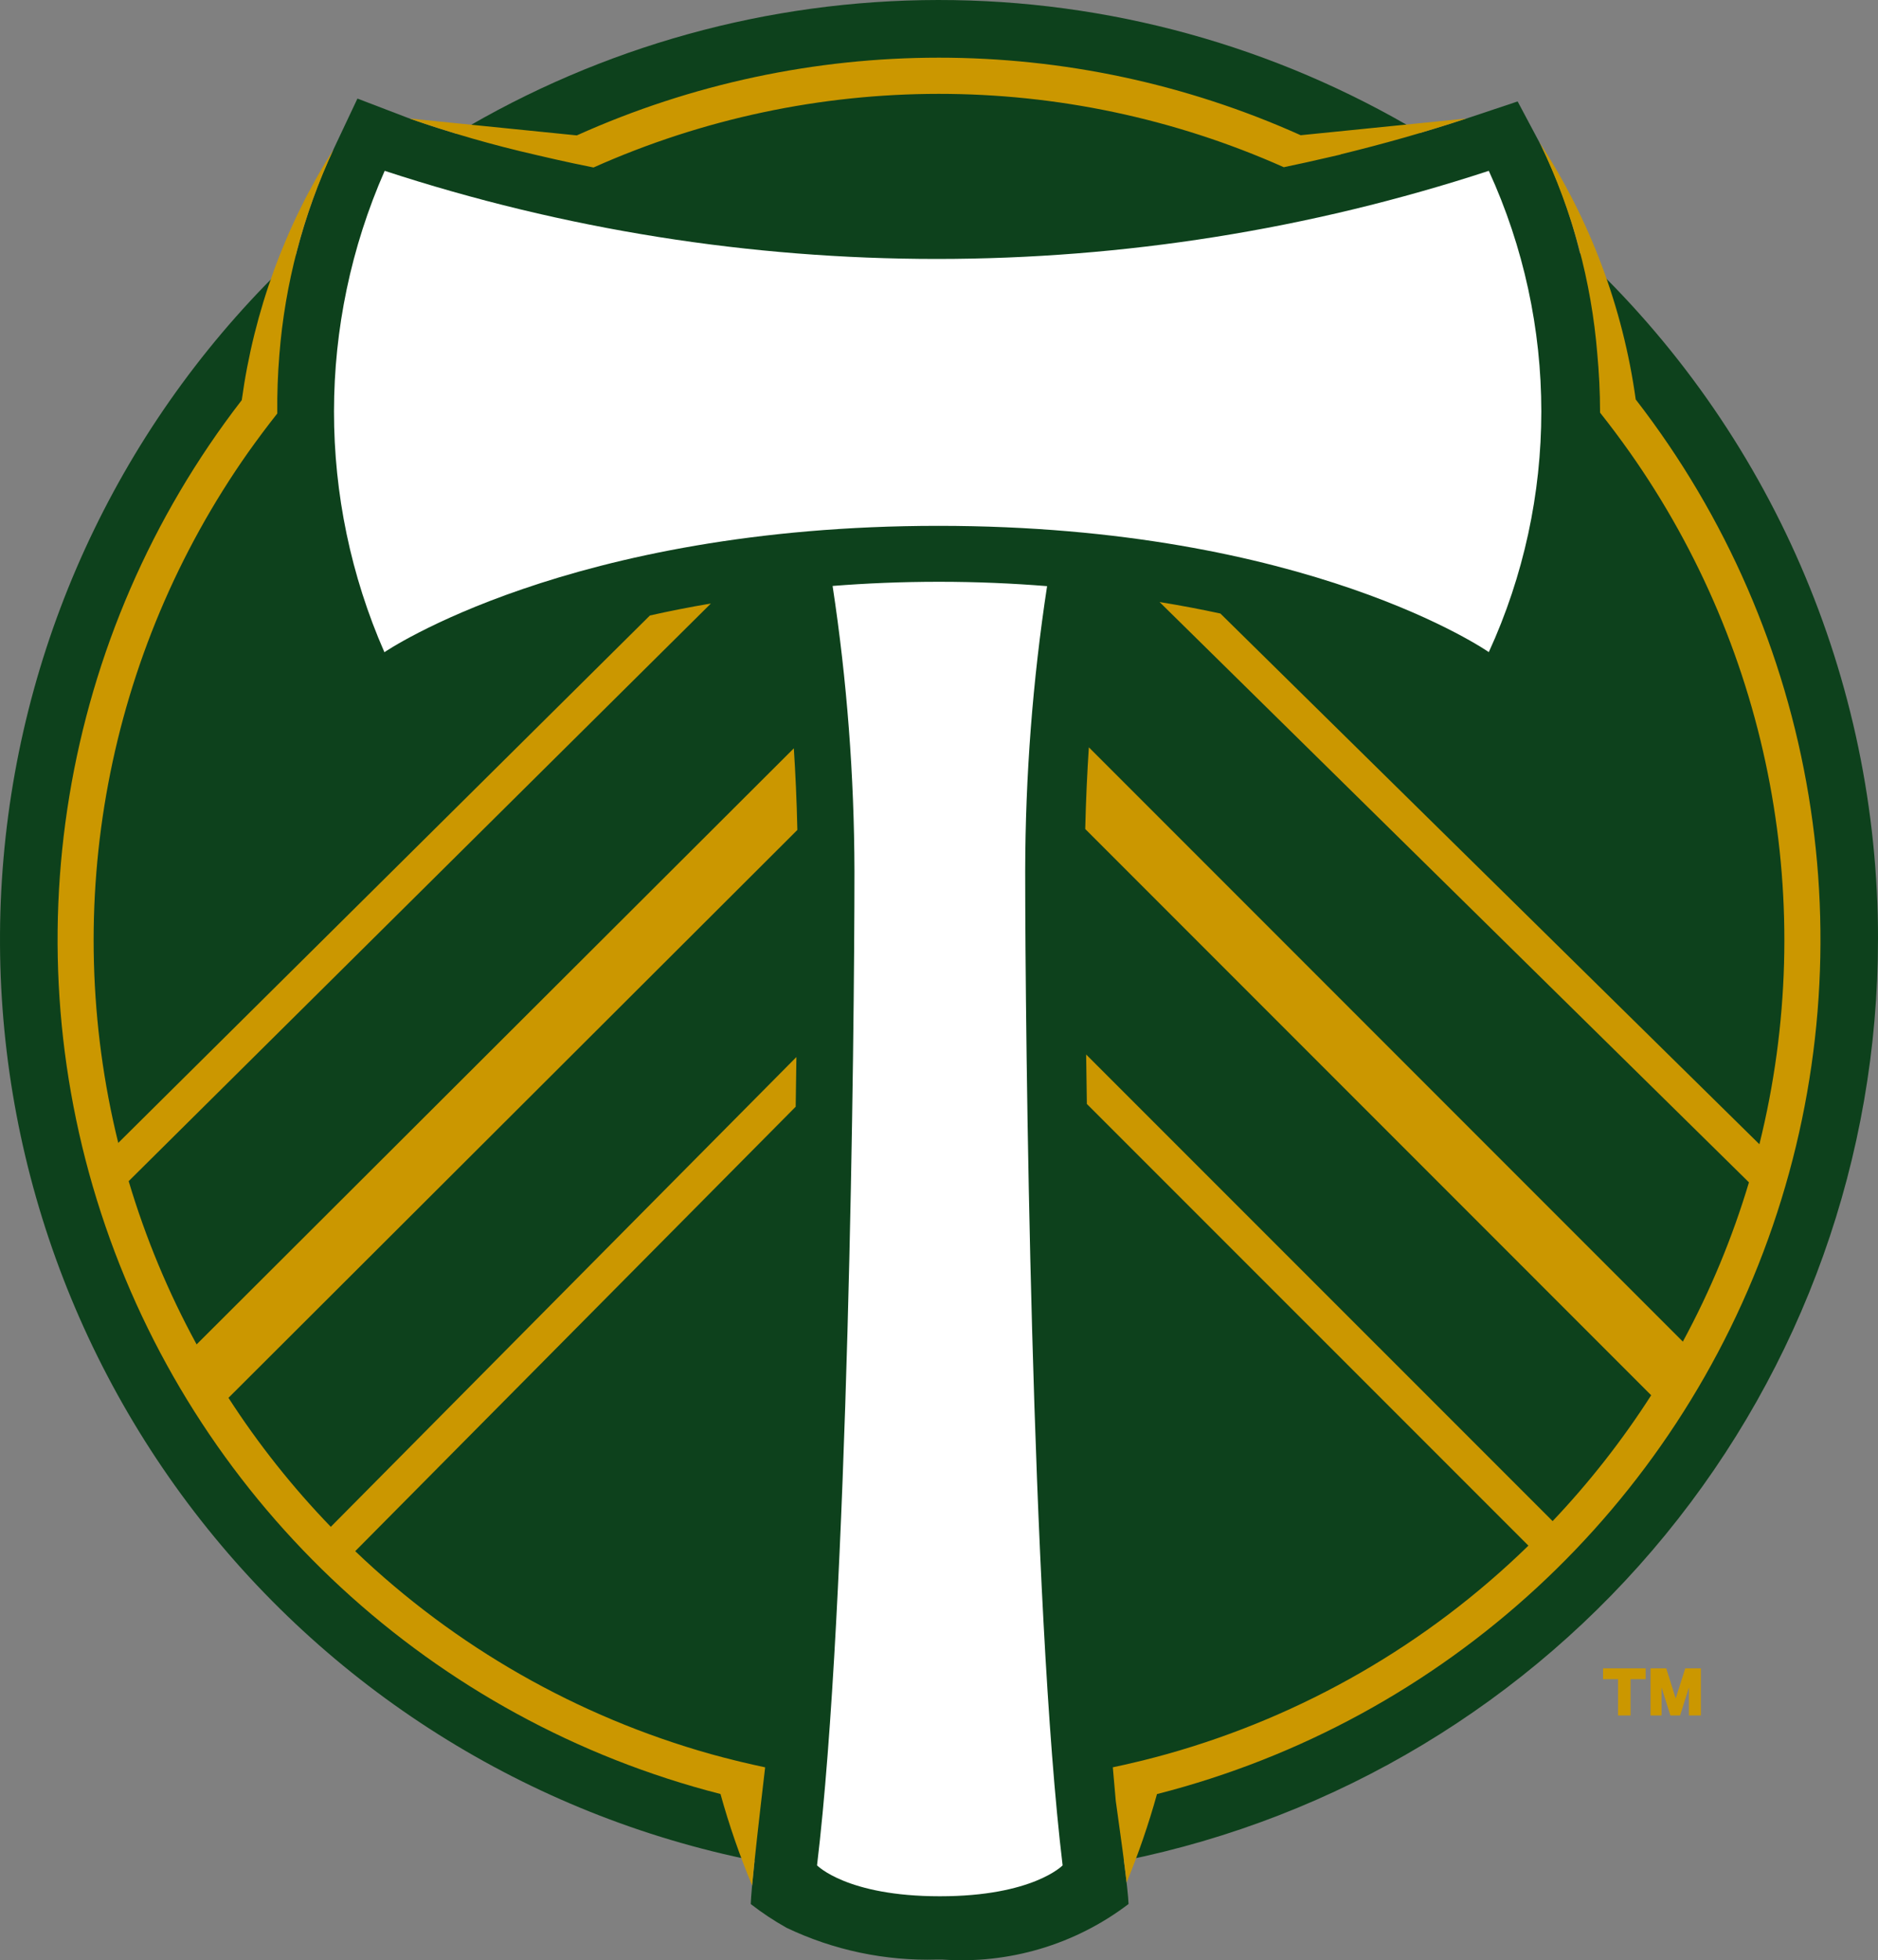
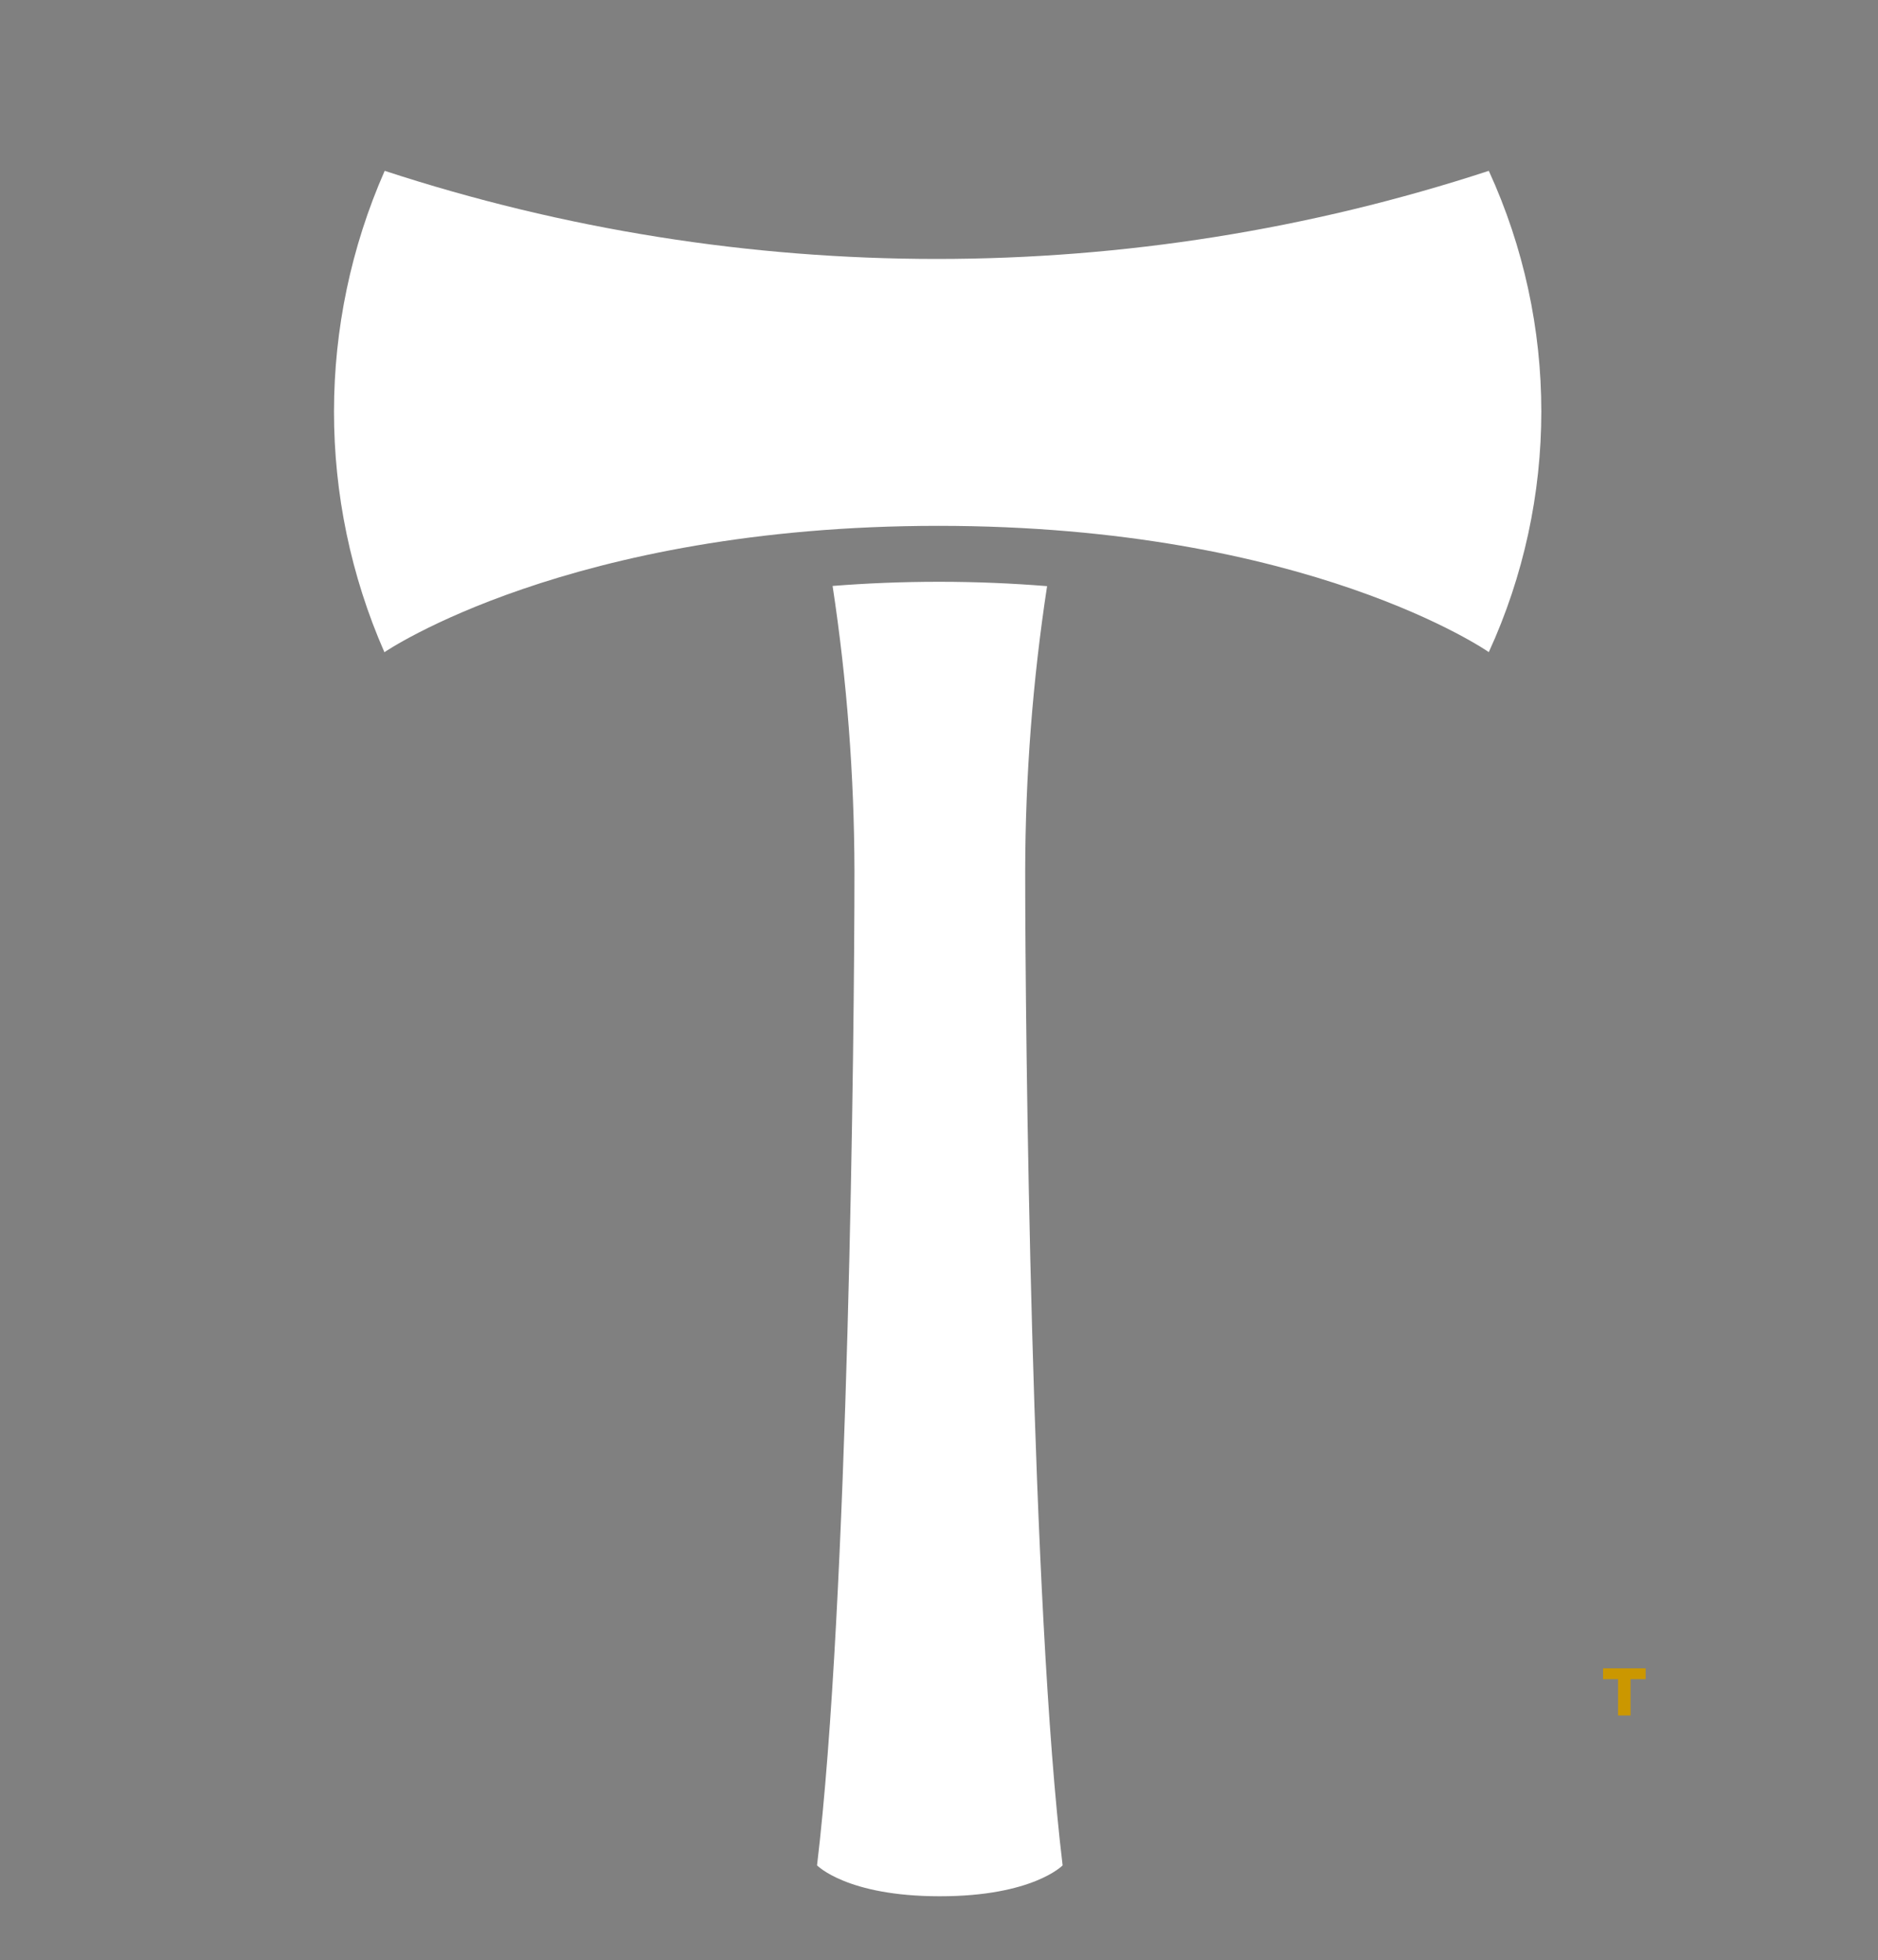
<svg xmlns="http://www.w3.org/2000/svg" xml:space="preserve" width="179.13mm" height="186.892mm" version="1.1" style="shape-rendering:geometricPrecision; text-rendering:geometricPrecision; image-rendering:optimizeQuality; fill-rule:evenodd; clip-rule:evenodd" viewBox="0 0 179.021 186.778">
  <rect x="0" y="0" width="179.021" height="186.778" fill="#808080" stroke="none" />
  <defs>
    <style type="text/css">
   
    .fil1 {fill:#0D411C}
    .fil0 {fill:#CB9700}
    .fil2 {fill:white}
   
  </style>
  </defs>
  <g id="Layer_x0020_1">
    <g id="_737205088">
      <polygon class="fil0" points="154.24,159.996 152.812,159.996 152.812,158.965 156.871,158.965 156.871,159.996 155.434,159.996 155.434,163.455 154.24,163.455 " />
-       <polygon class="fil0" points="159.232,163.455 158.386,160.777 158.386,163.455 157.339,163.455 157.339,158.965 158.835,158.965 159.736,161.838 160.646,158.965 162.139,158.965 162.139,163.455 161,163.455 161,160.777 160.155,163.455 " />
-       <path class="fil1" d="M179.021 89.524c0.029,-24.803 -10.264,-48.499 -28.41,-65.408 -0.861,-3.564 -2.115,-7.022 -3.739,-10.312l-2.203 -4.139 -4.451 1.487c-1.591,0.53 -3.2,1.027 -4.812,1.509 -13.9,-8.298 -29.788,-12.674 -45.976,-12.661 -16.188,0.013 -32.069,4.414 -45.955,12.735 -2.911,-0.871 -4.533,-1.48 -4.589,-1.502l-4.813 -1.841 -2.195 4.65c-1.551,3.292 -2.781,6.727 -3.674,10.255 -16.044,15.083 -25.966,35.551 -27.869,57.49 -1.903,21.939 4.347,43.809 17.555,61.43 13.207,17.621 32.447,29.755 54.038,34.083 -0.211,2.027 -0.341,3.454 -0.362,4.123 1.082,0.842 2.227,1.6 3.424,2.268 4.476,2.132 9.396,3.167 14.352,3.019 0.039,-0.005 0.427,-0.005 0.466,0 6.37,0.457 12.689,-1.424 17.771,-5.291 -0.021,-0.656 -0.177,-2.075 -0.44,-4.131 20.274,-4.078 38.511,-15.047 51.613,-31.046 13.104,-15.998 20.265,-36.039 20.267,-56.719z" />
-       <path class="fil0" d="M122.42 15.924l0.017 -0.005c1.38,-0.284 2.752,-0.591 4.123,-0.91 0.147,-0.034 0.289,-0.064 0.435,-0.099 0.272,-0.065 0.543,-0.124 0.819,-0.189l-0.022 -0.013c4.046,-0.984 8.051,-2.114 11.993,-3.415 -3.651,0.366 -9.845,0.991 -15.796,1.591 -21.947,-9.857 -47.062,-9.85 -69.004,0.017 -5.999,-0.603 -12.264,-1.238 -15.952,-1.608 3.957,1.381 7.988,2.54 12.075,3.471l0.013 0.004c0.082,0.022 0.164,0.039 0.246,0.056 0.423,0.1 0.854,0.2 1.294,0.298 0.138,0.035 0.28,0.065 0.418,0.095 0.418,0.095 0.845,0.185 1.281,0.281l0.358 0.077c0.552,0.117 1.117,0.233 1.695,0.35l0.004 0 0.16 0.034c20.938,-9.346 44.86,-9.355 65.805,-0.026l0.039 -0.008zm-46.747 55.377l0 0c0.151,2.372 0.276,4.985 0.336,7.78l-54.23 54.109c2.844,4.404 6.112,8.52 9.755,12.29l44.384 -44.764c-0.02,1.53 -0.043,3.109 -0.069,4.735l-41.987 42.349c9.547,9.128 21.192,15.769 33.909,19.338 0.75,0.207 1.501,0.405 2.26,0.591 0.185,0.048 0.375,0.09 0.565,0.138 0.776,0.185 1.557,0.366 2.342,0.53 -0.595,5.067 -1.035,8.983 -1.242,11.252 -1.187,-2.838 -2.194,-5.747 -3.014,-8.711 -27.404,-7.017 -49.439,-27.35 -58.631,-54.103 -9.192,-26.753 -4.308,-56.335 12.996,-78.713 1.165,-8.494 4.146,-16.637 8.741,-23.874 -2.875,6.156 -4.622,12.779 -5.157,19.553 -0.155,1.889 -0.216,3.734 -0.199,5.516l0 0.082c-0.962,1.212 -1.885,2.454 -2.782,3.713 -13.455,19.103 -17.97,43.1 -12.377,65.787l50.681 -50.254c1.823,-0.412 3.761,-0.793 5.814,-1.143l-55.502 55.041c1.607,5.398 3.778,10.611 6.477,15.555l56.93 -56.796zm80.252 -33.241l0 0c17.343,22.378 22.252,51.986 13.057,78.763 -9.195,26.777 -31.258,47.123 -58.692,54.123 -0.796,2.861 -1.762,5.673 -2.894,8.418 -0.198,-1.716 -0.543,-4.287 -1,-7.521l-0.034 -0.233c-0.091,-0.983 -0.181,-2.009 -0.268,-3.057l-0.013 -0.16c0.78,-0.16 1.557,-0.341 2.325,-0.526 0.189,-0.043 0.375,-0.091 0.565,-0.134 0.755,-0.19 1.505,-0.384 2.255,-0.595 12.972,-3.63 24.824,-10.46 34.47,-19.864l-42.09 -42.086c-0.024,-1.62 -0.048,-3.191 -0.069,-4.713l44.467 44.462c3.502,-3.693 6.649,-7.709 9.396,-11.993l-53.95 -53.954c0.065,-2.799 0.19,-5.412 0.345,-7.784l56.623 56.628c2.617,-4.829 4.727,-9.915 6.301,-15.176l-56.184 -55.295c2.043,0.334 3.976,0.699 5.8,1.096l51.38 50.568c5.652,-22.745 1.131,-46.825 -12.386,-65.972 -0.9,-1.268 -1.832,-2.519 -2.802,-3.735l0 -0.043c0,-0.957 -0.026,-1.897 -0.07,-2.816 -0.004,-0.052 -0.008,-0.099 -0.008,-0.146 -0.044,-0.884 -0.108,-1.75 -0.185,-2.592 -0.561,-6.913 -2.39,-13.666 -5.391,-19.92l-0.163 -0.306c4.851,7.406 7.997,15.795 9.216,24.564z" />
      <path class="fil2" d="M101.293 177.724c-2.98,-24.736 -3.566,-79.264 -3.566,-94.694 0.014,-9.1 0.712,-18.186 2.087,-27.181 -3.252,-0.263 -6.681,-0.415 -10.294,-0.415 -3.557,0 -6.939,0.143 -10.152,0.397 1.368,9.003 2.063,18.094 2.083,27.199 0,15.43 -0.586,69.958 -3.566,94.694l0 0.013c0,0 2.833,2.945 11.678,2.945l0.056 0c8.841,0 11.679,-2.945 11.679,-2.945l-0.005 -0.009 0.005 0 -0.005 -0.005zm40.628 -161.447l0 0c6.675,14.558 6.675,31.301 0,45.859 0,0 -17.212,-12.032 -52.466,-12.032 -35.25,0 -52.811,12.041 -52.811,12.041 -6.416,-14.618 -6.407,-31.258 0.026,-45.868 34.191,11.195 71.06,11.195 105.251,0z" />
    </g>
  </g>
</svg>